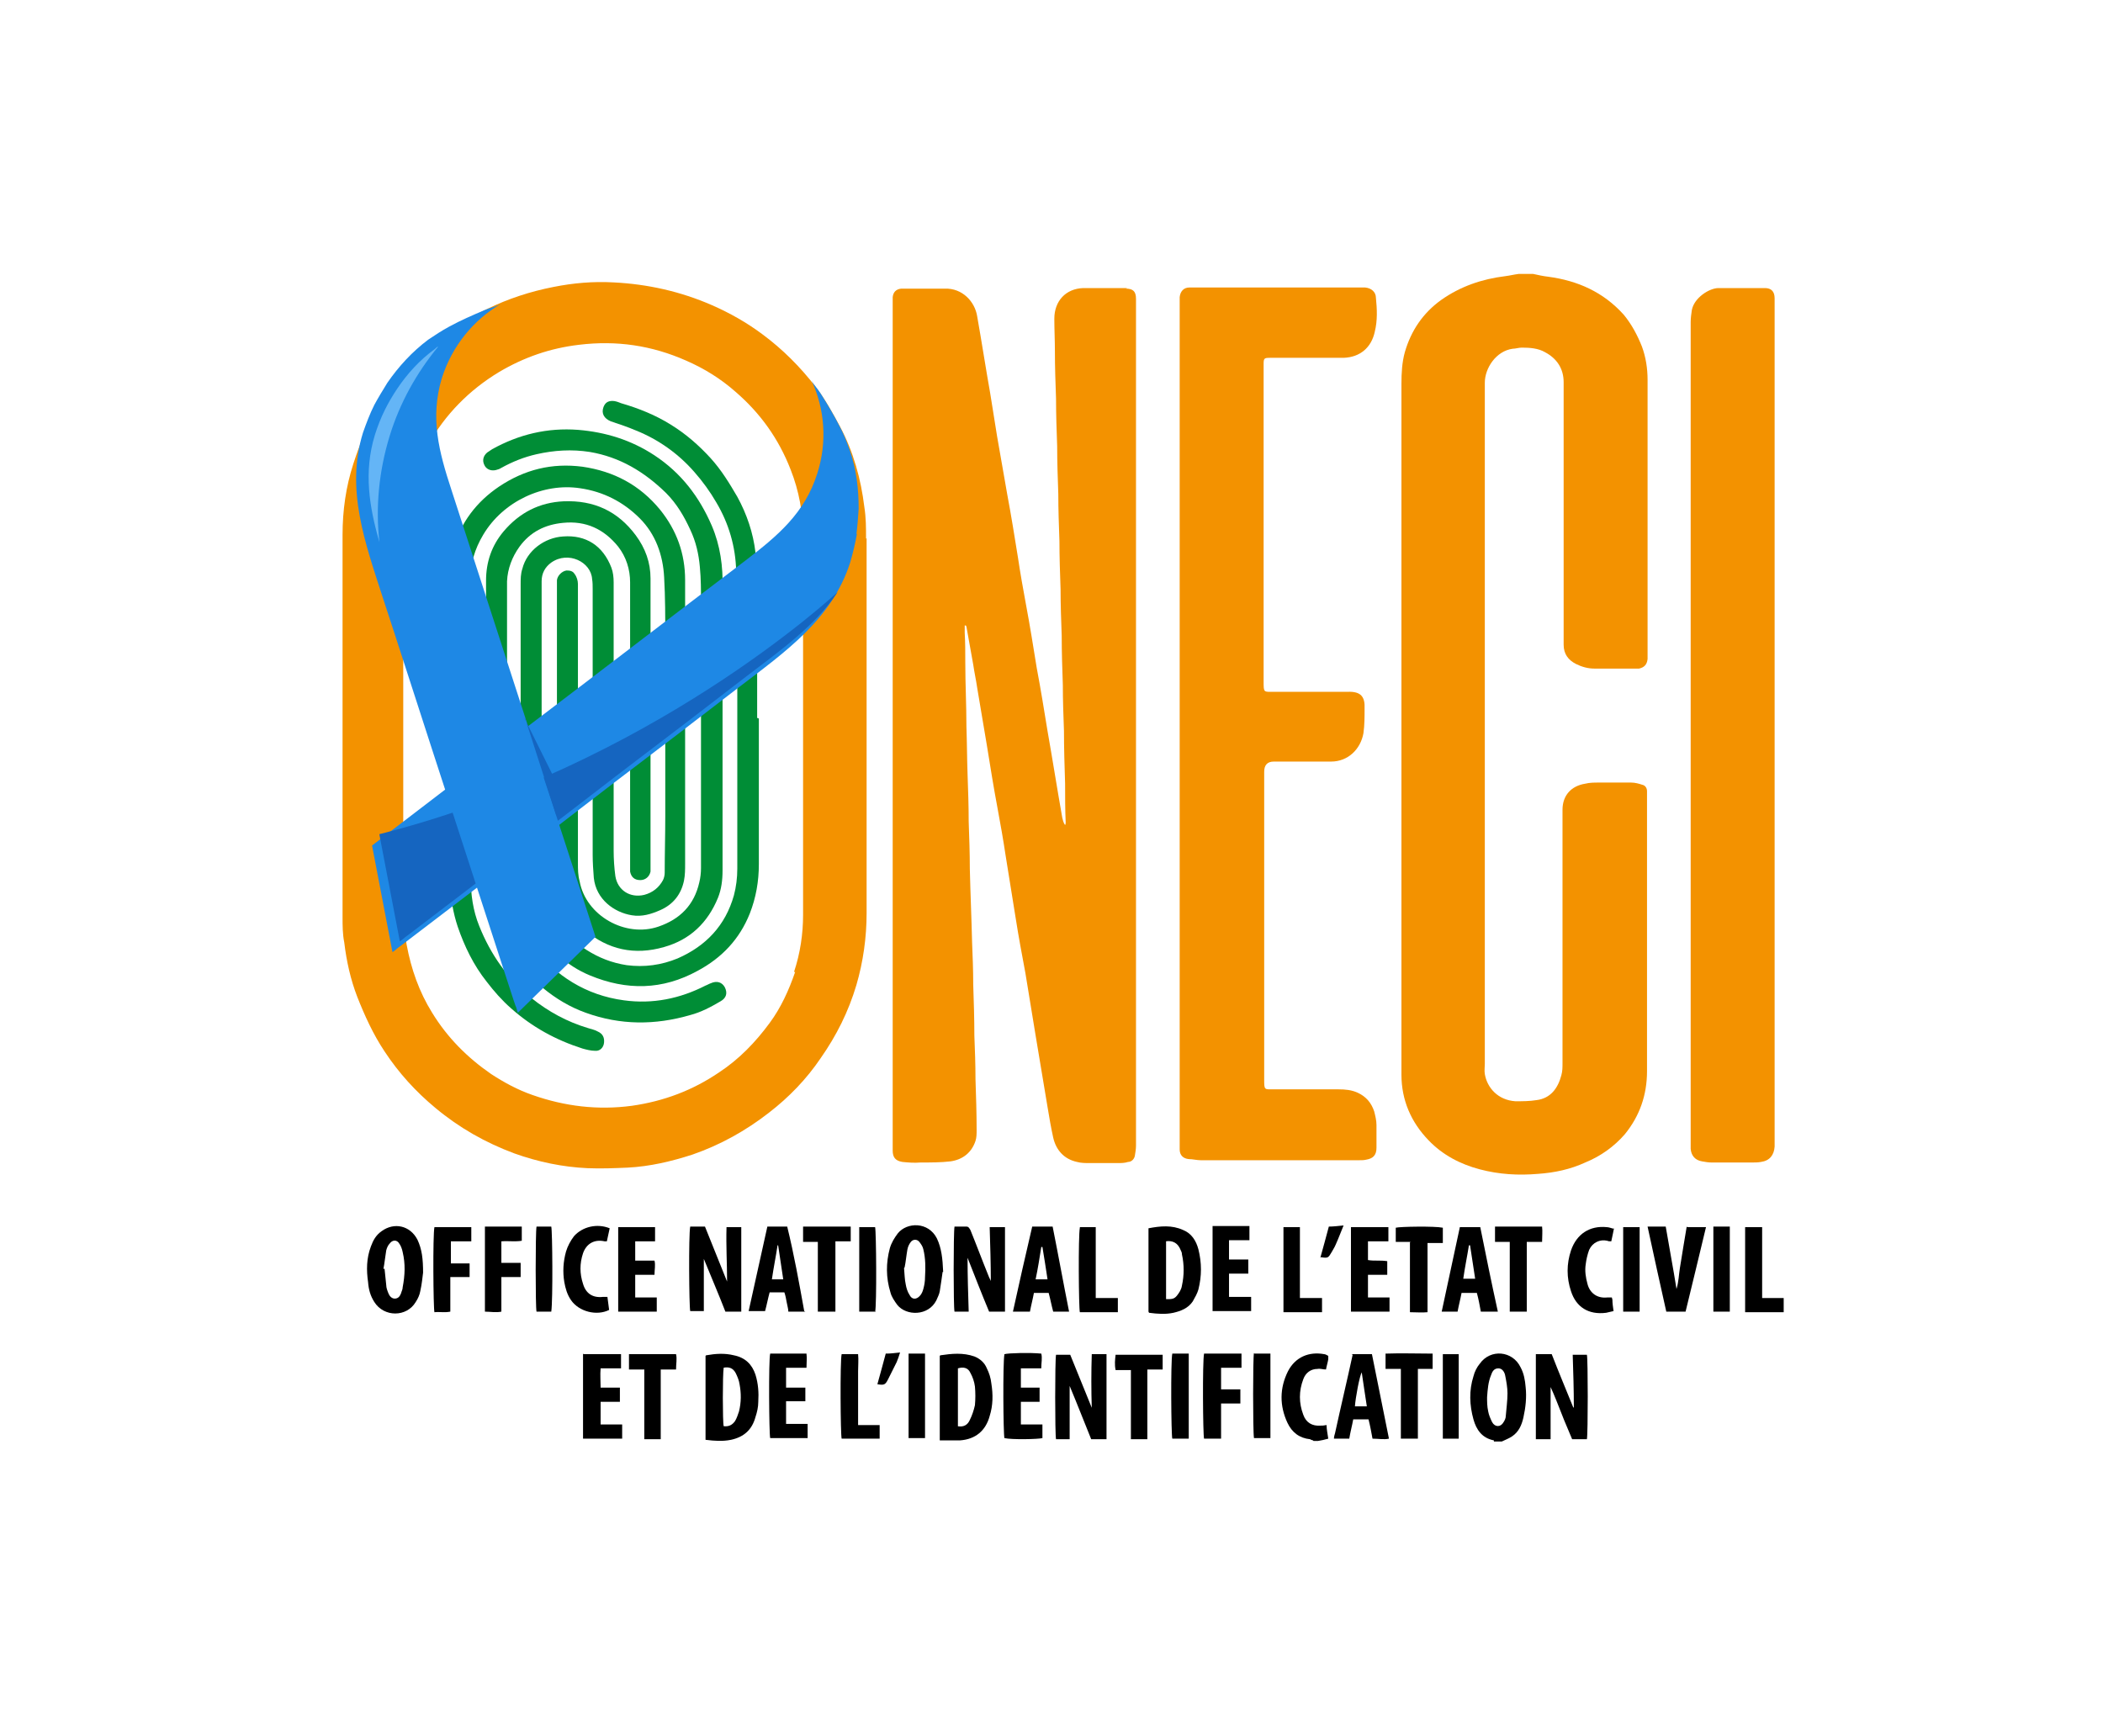
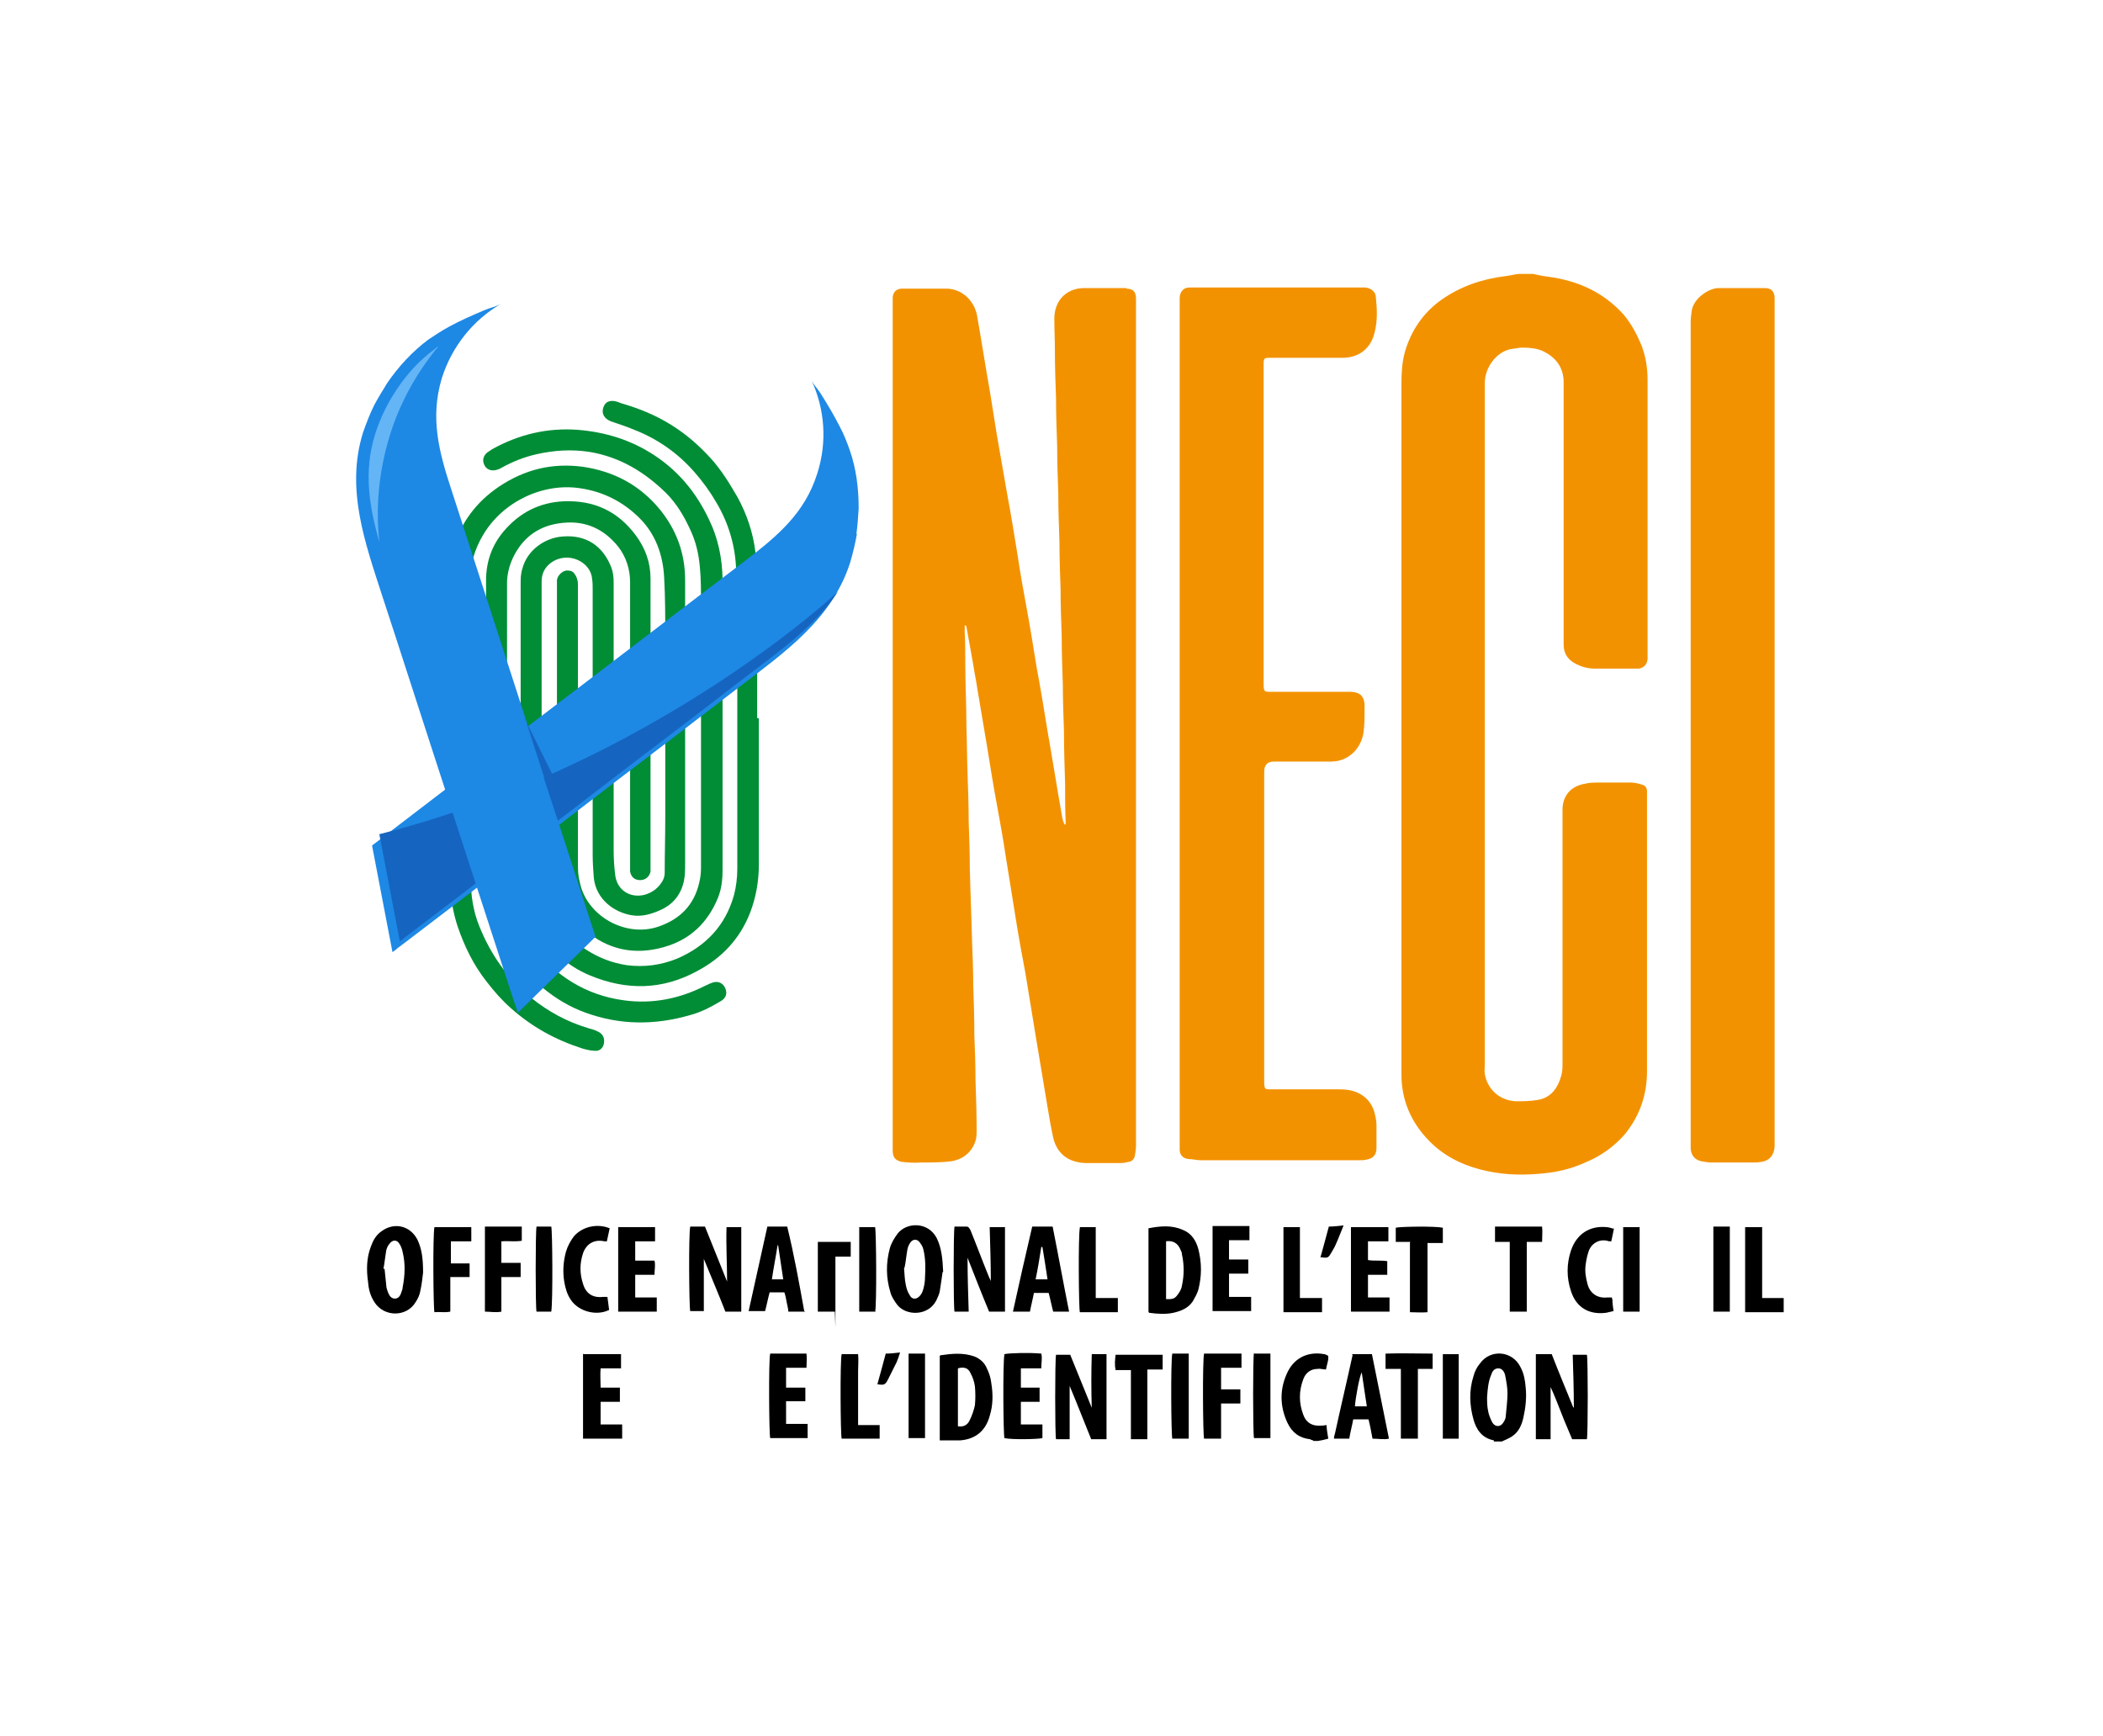
<svg xmlns="http://www.w3.org/2000/svg" id="Calque_3" data-name="Calque 3" viewBox="0 0 37.08 30.61">
  <g>
    <path d="M29.04,13.95c0-.05-.03-.1-.08-.11-.06-.02-.13-.04-.2-.04-.19,0-.38,0-.57,0-.08,0-.16,0-.24,.02-.25,.04-.4,.21-.4,.46,0,.03,0,.06,0,.1,0,1.46,0,2.92,0,4.37,0,.07,0,.14-.02,.21-.06,.23-.19,.41-.44,.44-.12,.02-.25,.02-.37,.02-.31-.02-.5-.24-.54-.48-.01-.06,0-.12,0-.18,0-3.66,0-7.33,0-10.99,0-.34,0-.68,0-1.02,0-.26,.2-.56,.49-.6,.05,0,.11-.02,.16-.02,.14,0,.29,.01,.41,.08,.21,.11,.33,.29,.33,.53,0,1.51,0,3.01,0,4.52,0,.04,0,.07,0,.11,0,.16,.08,.27,.22,.34,.1,.05,.21,.08,.32,.08,.23,0,.46,0,.69,0,.03,0,.06,0,.1,0,.09-.02,.14-.07,.15-.17,0-.04,0-.07,0-.11,0-1.6,0-3.21,0-4.81,0-.2-.03-.4-.1-.59-.08-.2-.18-.39-.32-.56-.36-.4-.81-.6-1.33-.67-.09-.01-.18-.03-.27-.05h-.25c-.08,.01-.16,.03-.24,.04-.41,.05-.79,.18-1.13,.42-.32,.23-.53,.54-.64,.92-.05,.18-.06,.37-.06,.56,0,4.01,0,8.02,0,12.03,0,.05,0,.1,0,.15,0,.45,.17,.84,.48,1.16,.25,.26,.56,.42,.9,.51,.34,.09,.68,.11,1.03,.08,.29-.02,.57-.08,.83-.2,.27-.11,.51-.28,.7-.5,.26-.32,.39-.69,.39-1.11,0-1.61,0-3.22,0-4.83,0-.04,0-.07,0-.11Z" style="fill: #f39200;" />
    <path d="M19.88,5.08c-.26,0-.52,0-.78,0-.31,.01-.51,.23-.51,.54,0,.19,.01,.38,.01,.57,0,.28,.01,.56,.02,.84,0,.28,.01,.56,.02,.84,0,.28,.01,.56,.02,.84,0,.28,.01,.55,.02,.83,0,.28,.01,.57,.02,.85,0,.27,.01,.55,.02,.82,0,.29,.01,.58,.02,.87,0,.27,.01,.54,.02,.81,0,.31,.01,.62,.02,.93,0,.23,0,.45,.01,.68,0,.02,0,.03-.01,.05-.03-.04-.04-.09-.05-.13-.09-.51-.17-1.02-.26-1.53-.06-.37-.12-.74-.19-1.11-.06-.37-.12-.75-.19-1.12-.05-.27-.1-.55-.14-.82-.06-.37-.12-.75-.19-1.12-.06-.34-.12-.68-.18-1.03-.04-.25-.08-.5-.12-.75-.08-.45-.15-.91-.23-1.36-.04-.26-.26-.5-.57-.49-.22,0-.44,0-.66,0-.04,0-.07,0-.11,0-.09,.01-.14,.06-.15,.15,0,.06,0,.12,0,.17,0,4.91,0,9.82,0,14.73,0,.05,0,.1,0,.15,0,.12,.05,.18,.17,.2,.1,.01,.21,.02,.32,.01,.18,0,.36,0,.53-.02,.21-.03,.37-.15,.44-.36,.02-.06,.02-.13,.02-.19,0-.3-.01-.6-.02-.9,0-.26-.01-.52-.02-.77,0-.3-.01-.6-.02-.9,0-.25-.01-.5-.02-.74-.01-.43-.03-.87-.04-1.3,0-.28-.01-.55-.02-.83,0-.28-.01-.56-.02-.84s-.01-.56-.02-.84c0-.38-.02-.75-.02-1.13,0-.17,0-.35-.01-.52,0-.04,0-.09,0-.13,0,0,.02,0,.02,0,0,0,.01,.02,.01,.02,.04,.22,.08,.45,.12,.67,.02,.14,.05,.27,.07,.41,.06,.34,.11,.67,.17,1.01,.06,.37,.12,.75,.19,1.12,.05,.27,.1,.55,.14,.82,.06,.37,.12,.74,.18,1.12,.05,.32,.11,.64,.17,.96,.06,.37,.12,.73,.18,1.1,.07,.42,.14,.84,.21,1.26,.03,.18,.06,.36,.1,.54,.05,.22,.19,.38,.42,.43,.07,.02,.15,.02,.22,.02,.17,0,.34,0,.5,0,.06,0,.12,0,.18-.02,.06,0,.11-.05,.12-.11,.01-.06,.02-.12,.02-.18,0-4.94,0-9.88,0-14.83,0-.03,0-.06,0-.1,0-.13-.05-.18-.18-.18Z" style="fill: #f39200;" />
-     <path d="M15.27,9.5c0-.19,0-.37-.03-.56-.06-.49-.19-.97-.43-1.42-.13-.24-.26-.48-.43-.7-.27-.35-.58-.66-.93-.92-.28-.21-.58-.38-.9-.52-.55-.24-1.13-.37-1.73-.4-.36-.02-.71,.01-1.06,.08-.82,.16-1.55,.51-2.18,1.06-.36,.31-.67,.68-.92,1.09-.19,.3-.32,.63-.43,.97-.13,.4-.19,.82-.19,1.25,0,2.25,0,4.5,0,6.74,0,.15,0,.3,.03,.45,.04,.33,.11,.65,.23,.96,.13,.33,.28,.66,.48,.96,.25,.38,.55,.71,.9,1,.42,.35,.88,.61,1.39,.8,.42,.15,.85,.24,1.29,.26,.24,.01,.48,0,.71-.01,.39-.02,.77-.11,1.14-.23,.49-.17,.94-.42,1.35-.74,.35-.27,.66-.59,.91-.96,.28-.4,.49-.82,.63-1.29,.12-.41,.18-.84,.18-1.27,0-1.1,0-2.21,0-3.31s0-2.2,0-3.3Zm-1.25,7.64c-.11,.32-.25,.63-.45,.9-.25,.34-.54,.64-.89,.87-.47,.32-.98,.51-1.54,.59-.6,.08-1.18,.01-1.75-.19-.26-.09-.5-.22-.73-.37-.42-.29-.77-.64-1.04-1.08-.23-.37-.37-.77-.45-1.2-.05-.26-.06-.53-.06-.8,0-2.12,0-4.24,0-6.36,0-.59,.14-1.15,.44-1.66,.3-.53,.72-.96,1.25-1.28,.44-.26,.9-.42,1.41-.48,.66-.08,1.28,.01,1.89,.28,.32,.14,.61,.32,.87,.55,.44,.38,.76,.83,.97,1.37,.15,.38,.22,.77,.22,1.18,0,1.11,0,2.22,0,3.33s0,2.23,0,3.34c0,.34-.05,.68-.16,1.01Z" style="fill: #f39200;" />
    <path d="M22.28,6.42c0-.1,.01-.11,.11-.11,.19,0,.37,0,.56,0,.25,0,.5,0,.74,0,.29-.01,.49-.18,.55-.46,.05-.2,.04-.4,.02-.6,0-.1-.08-.17-.19-.18-.04,0-.08,0-.13,0-.94,0-1.88,0-2.82,0-.05,0-.1,0-.15,0-.1,0-.16,.07-.17,.17,0,.05,0,.1,0,.15,0,2.45,0,4.91,0,7.36s0,4.92,0,7.37c0,.05,0,.1,0,.15,0,.1,.06,.16,.16,.17,.07,0,.14,.02,.21,.02,.93,0,1.86,0,2.8,0,.04,0,.08,0,.12-.01,.12-.02,.18-.08,.18-.21,0-.13,0-.26,0-.4,0-.08-.02-.16-.04-.24-.05-.15-.14-.26-.29-.33-.11-.05-.22-.06-.34-.06-.38,0-.75,0-1.13,0-.18,0-.18,.02-.18-.18,0-1.81,0-3.61,0-5.42q0-.18,.17-.18c.34,0,.67,0,1.01,0,.3,0,.52-.22,.57-.5,.02-.14,.02-.29,.02-.43,.01-.21-.06-.31-.3-.3-.43,0-.86,0-1.29,0-.19,0-.19,.02-.19-.18,0-1.85,0-3.7,0-5.55,0-.03,0-.05,0-.08Z" style="fill: #f39200;" />
    <path d="M31.29,5.44c0-.06,0-.12,0-.18,0-.12-.06-.18-.17-.18-.27,0-.55,0-.82,0-.16,0-.43,.17-.47,.39-.01,.07-.02,.14-.02,.21,0,4.81,0,9.62,0,14.44,0,.05,0,.09,0,.14,.01,.12,.08,.2,.2,.22,.06,.01,.11,.02,.17,.02,.24,0,.47,0,.71,0,.05,0,.11,0,.16-.01,.15-.02,.23-.12,.24-.27,0-.05,0-.11,0-.16,0-2.43,0-4.86,0-7.3s0-4.87,0-7.31Z" style="fill: #f39200;" />
  </g>
  <g>
    <path d="M13.38,12.67c0,.55,0,1.11,0,1.66,0,.3,0,.61,0,.91,0,.3-.05,.59-.16,.87-.18,.45-.49,.78-.92,1.01-.62,.34-1.25,.35-1.9,.08-.41-.17-.71-.46-.94-.83-.2-.33-.28-.67-.28-1.05,0-1.67,0-3.35,0-5.02,0-.09,0-.18,.03-.27,.08-.32,.39-.55,.72-.57,.4-.03,.7,.16,.85,.55,.03,.08,.04,.17,.04,.26,0,.24,0,.48,0,.73,0,1.33,0,2.66,0,4,0,.15,.01,.3,.03,.45,.04,.25,.26,.39,.51,.33,.15-.04,.26-.13,.33-.26,.02-.04,.03-.09,.03-.13,0-.33,.01-.66,.01-1,0-1.05,0-2.09,0-3.14,0-.36,0-.72-.02-1.07-.02-.39-.15-.76-.43-1.04-.29-.29-.64-.47-1.05-.53-.65-.1-1.36,.23-1.71,.82-.15,.25-.23,.52-.23,.81,0,1.37,0,2.75,0,4.12,0,.37,0,.75,.01,1.12,0,.29,.04,.58,.15,.85,.2,.5,.5,.93,.92,1.27,.3,.24,.63,.42,1,.53,.06,.02,.12,.03,.17,.06,.09,.04,.12,.11,.11,.2-.01,.09-.08,.15-.16,.14-.07,0-.15-.02-.22-.04-.47-.15-.89-.38-1.26-.71-.16-.14-.3-.3-.43-.47-.23-.29-.39-.62-.51-.97-.08-.24-.12-.49-.14-.74-.02-.32-.02-.64-.03-.97,0-1.01,0-2.02,0-3.03,0-.44,0-.88,0-1.32,0-.21,.03-.41,.09-.61,.14-.46,.41-.82,.81-1.09,.45-.3,.93-.42,1.47-.35,.55,.08,1.01,.32,1.37,.76,.29,.36,.44,.77,.44,1.24,0,1.67,0,3.34,0,5,0,.1,0,.2-.02,.3-.05,.24-.19,.42-.42,.52-.16,.07-.32,.12-.5,.09-.31-.05-.63-.28-.67-.66-.01-.13-.02-.27-.02-.4,0-.09,0-.17,0-.26,0-1.48,0-2.96,0-4.43,0-.06,0-.12-.01-.18-.02-.3-.42-.5-.72-.29-.11,.08-.17,.19-.17,.33,0,.25,0,.5,0,.75,0,1.17,0,2.34,0,3.5,0,.31,0,.62,.02,.93,0,.2,.05,.4,.13,.59,.13,.31,.35,.55,.64,.73,.22,.14,.45,.23,.71,.27,.31,.04,.61,0,.9-.12,.5-.22,.84-.58,.99-1.11,.04-.15,.06-.31,.06-.47,0-1.44,0-2.88,0-4.33,0-.31,0-.61-.02-.92-.01-.43-.13-.84-.35-1.21-.11-.19-.24-.37-.39-.54-.28-.32-.63-.57-1.03-.73-.14-.06-.29-.11-.44-.16-.12-.05-.17-.14-.13-.25,.03-.08,.08-.11,.16-.11,.05,0,.1,.02,.15,.04,.31,.09,.61,.21,.88,.38,.26,.16,.49,.36,.7,.59,.19,.21,.33,.44,.47,.68,.17,.31,.28,.64,.32,.98,.02,.18,.02,.36,.03,.54,0,.4,0,.8,0,1.2,0,.39,0,.79,0,1.18h0Z" style="fill: #008d36;" />
    <path d="M12.74,12.69c0,.69,0,1.39,0,2.08,0,.19,0,.39,0,.58,0,.17-.02,.33-.08,.48-.18,.44-.49,.74-.95,.87-.52,.15-.99,.05-1.4-.3-.19-.16-.31-.36-.39-.59-.08-.2-.1-.4-.1-.61,0-.72,0-1.44,0-2.16,0-.9,0-1.8,0-2.7,0-.04,0-.07,0-.11,.01-.08,.09-.16,.17-.17,.06,0,.11,.01,.14,.06,.04,.05,.06,.12,.06,.18,0,.13,0,.25,0,.38,0,1.51,0,3.03,0,4.54,0,.11,0,.21,.03,.32,.11,.61,.81,1,1.39,.8,.38-.13,.63-.38,.72-.78,.02-.08,.03-.17,.03-.25,0-1.56,0-3.13,0-4.69,0-.21,0-.41-.02-.62-.02-.23-.07-.45-.17-.66-.11-.24-.24-.46-.43-.65-.38-.37-.81-.63-1.34-.72-.32-.05-.63-.03-.94,.04-.22,.05-.42,.13-.62,.24-.03,.02-.06,.03-.1,.04-.09,.02-.17-.02-.2-.09-.04-.08-.02-.16,.05-.22,.03-.02,.06-.04,.09-.06,.47-.26,.97-.38,1.51-.34,.49,.04,.94,.18,1.35,.45,.47,.31,.79,.73,1.01,1.24,.15,.35,.2,.72,.19,1.1,0,.32,0,.63,0,.95,0,.45,0,.9,0,1.35,0,0,0,0,0,0Z" style="fill: #008d36;" />
    <path d="M8.57,12.87c0-.47,0-.94,0-1.4,0-.41,0-.82,0-1.23,0-.33,.1-.62,.31-.87,.28-.33,.63-.51,1.06-.53,.53-.02,.95,.17,1.27,.6,.17,.23,.26,.48,.26,.76,0,.52,0,1.05,0,1.57,0,.77,0,1.54,0,2.31,0,.4,0,.79,0,1.19,0,.03,0,.07,0,.1-.02,.09-.09,.15-.18,.15-.1,0-.16-.05-.18-.15,0-.04,0-.09,0-.13,0-1.37,0-2.74,0-4.11,0-.29,0-.57,0-.86,0-.23-.07-.45-.21-.63-.25-.31-.57-.46-.97-.42-.32,.03-.58,.16-.77,.42-.13,.18-.21,.39-.22,.61,0,.13,0,.26,0,.39,0,.48,0,.96,0,1.44,0,.8,0,1.59,0,2.39,0,.33,0,.67,.02,1,.03,.44,.15,.87,.43,1.22,.41,.52,.94,.86,1.61,.95,.51,.07,.99-.03,1.44-.26,.03-.01,.06-.03,.09-.04,.11-.05,.2-.02,.25,.07,.05,.1,.03,.19-.08,.25-.17,.1-.34,.19-.53,.24-.62,.18-1.23,.18-1.84-.04-.28-.1-.53-.25-.76-.44-.26-.22-.48-.48-.66-.77-.22-.37-.32-.77-.32-1.2,0-.85,0-1.71,0-2.56h0Z" style="fill: #008d36;" />
  </g>
  <g>
    <path d="M26.34,25.4s0,0,0,0c-.21-.04-.31-.19-.36-.37-.07-.25-.08-.51,0-.76,.02-.08,.06-.16,.11-.22,.19-.27,.58-.23,.72,.06,.06,.11,.08,.23,.09,.35,.02,.18,0,.36-.04,.54-.03,.13-.08,.25-.2,.33-.06,.04-.12,.06-.18,.09h-.14Zm-.12-.77c0,.09,0,.17,.02,.26,.01,.06,.04,.13,.07,.19,.05,.09,.15,.09,.2,0,.02-.03,.04-.07,.04-.11,.01-.13,.03-.27,.03-.4,0-.1-.02-.21-.04-.31-.01-.06-.05-.13-.12-.13-.08,0-.11,.06-.13,.12-.05,.12-.06,.25-.07,.39Z" />
    <path d="M23.15,25.4s-.04-.01-.05-.02c-.19-.02-.32-.12-.4-.29-.14-.3-.14-.61,.01-.91,.13-.25,.37-.35,.64-.3,.02,0,.05,.02,.07,.03,0,.02,0,.04,0,.06-.01,.06-.03,.12-.04,.18-.06,0-.1-.02-.15-.01-.12,0-.21,.07-.25,.18-.08,.21-.08,.42,0,.63,.05,.14,.16,.2,.3,.19,.03,0,.06,0,.11-.01,0,.08,.02,.16,.03,.24-.07,.02-.12,.03-.18,.04h-.08Z" />
    <path d="M31.45,23.14h-.68v-1.5h.3v1.25h.38v.25Z" />
    <path d="M27.09,23.88h.27c.12,.31,.25,.62,.38,.94,0,0,0,0,.01,0,0-.31-.01-.62-.02-.93h.25c.02,.07,.02,1.4,0,1.49h-.26c-.06-.15-.13-.3-.19-.46-.06-.15-.12-.31-.19-.46v.92h-.26v-1.5Z" />
    <path d="M19.25,24.83c-.01-.32-.01-.63,0-.95h.26v1.5h-.27c-.13-.32-.25-.63-.38-.94v.94h-.24c-.02-.07-.02-1.4,0-1.49,.02,0,.05,0,.07,0,.06,0,.12,0,.18,0,.13,.32,.26,.64,.39,.96Z" />
    <path d="M17.47,22.59c0-.31-.01-.63-.02-.95h.27v1.49h-.28c-.13-.31-.25-.62-.38-.95,0,.33,.01,.63,.02,.95h-.25c-.02-.07-.02-1.4,0-1.5,.07,0,.14,0,.21,0,.04,0,.05,.03,.07,.06,.11,.27,.21,.54,.32,.81,.01,.03,.03,.06,.04,.09,0,0,0,0,0,0Z" />
    <path d="M13.06,23.13h-.27c-.12-.31-.25-.61-.38-.93v.92h-.24c-.02-.07-.03-1.35,0-1.49,.04,0,.09,0,.13,0,.04,0,.08,0,.13,0,.13,.32,.26,.65,.39,.97,0-.32-.02-.63-.01-.96h.26v1.49Z" />
    <path d="M20.25,23.13v-1.47c.21-.04,.41-.06,.61,.03,.15,.06,.23,.19,.27,.34,.06,.24,.06,.47,0,.71-.02,.07-.06,.14-.1,.21-.08,.12-.21,.17-.34,.2-.14,.03-.28,.02-.43,0Zm.31-1.25v1.03c.1,0,.14,0,.19-.06,.04-.05,.08-.11,.09-.18,.04-.18,.04-.37,0-.55,0-.03-.01-.05-.02-.07-.05-.13-.14-.18-.27-.16Z" />
    <path d="M16.58,23.9c.2-.03,.4-.05,.6,.02,.1,.04,.18,.11,.22,.21,.04,.08,.07,.17,.08,.27,.03,.19,.03,.38-.03,.57-.07,.26-.25,.41-.52,.43-.12,0-.24,0-.36,0v-1.49Zm.3,1.25c.11,.02,.18-.02,.22-.11,.04-.08,.07-.17,.09-.26,.01-.11,.01-.22,0-.33-.01-.08-.04-.17-.08-.24-.04-.09-.12-.11-.22-.08v1.02Z" />
-     <path d="M12.45,23.9c.17-.03,.33-.04,.49,0,.2,.04,.32,.16,.38,.34,.05,.16,.06,.32,.05,.48,0,.09-.02,.18-.05,.27-.06,.22-.2,.35-.43,.4-.15,.03-.29,.02-.45,0v-1.48Zm.31,.22c-.02,.11-.02,.96,0,1.03,.09,.01,.15-.02,.2-.09,.03-.05,.05-.11,.07-.17,.04-.16,.04-.32,.01-.48-.01-.07-.04-.14-.07-.2-.05-.09-.12-.11-.22-.09Z" />
    <path d="M7.46,22.44c-.01,.07-.02,.2-.05,.33-.01,.06-.04,.13-.08,.19-.16,.27-.56,.27-.73,0-.07-.11-.1-.22-.11-.35-.03-.21-.03-.42,.05-.63,.04-.11,.09-.2,.19-.27,.22-.16,.5-.1,.63,.15,.08,.17,.1,.34,.1,.59Zm-.68-.07c.01,.11,.02,.2,.03,.29,0,.05,.02,.1,.04,.15,.02,.05,.06,.09,.11,.09,.06,0,.09-.04,.11-.09,.01-.04,.03-.07,.03-.11,.04-.21,.05-.41,0-.62-.01-.05-.03-.11-.06-.15-.04-.07-.12-.07-.17,0-.03,.03-.05,.08-.06,.12-.02,.12-.03,.23-.05,.33Z" />
    <path d="M16.62,22.43c-.01,.08-.03,.21-.05,.34-.01,.06-.04,.11-.06,.16-.14,.28-.53,.28-.69,.08-.05-.07-.1-.14-.12-.22-.08-.26-.08-.52-.01-.78,.03-.1,.08-.18,.14-.26,.16-.2,.54-.21,.69,.09,.08,.17,.1,.35,.11,.59Zm-.68-.07c.01,.11,.01,.2,.03,.29,.01,.06,.03,.13,.07,.19,.04,.08,.12,.08,.18,.01,.03-.03,.05-.08,.06-.12,.02-.07,.03-.14,.03-.21,.01-.16,.01-.33-.03-.49-.01-.05-.04-.09-.07-.13-.04-.05-.11-.05-.15,0-.03,.04-.05,.08-.06,.13-.02,.11-.03,.23-.05,.32Z" />
    <path d="M14.2,23.13h-.3c0-.05-.02-.11-.03-.17-.01-.06-.02-.11-.04-.17h-.26c-.03,.11-.05,.22-.08,.33h-.29c.11-.5,.22-.99,.33-1.49h.35c.12,.49,.21,.99,.3,1.49Zm-.39-.57c-.03-.21-.06-.4-.09-.6,0,0,0,0-.01,0-.03,.2-.07,.39-.1,.6h.21Z" />
    <path d="M18.57,23.13c-.03-.11-.05-.22-.08-.33h-.26c-.02,.11-.05,.22-.07,.33h-.3c.11-.5,.22-.99,.34-1.5h.36c.1,.5,.19,1,.29,1.5h-.28Zm-.1-.57c-.03-.2-.06-.39-.09-.57h-.02c-.03,.19-.06,.38-.1,.57h.21Z" />
-     <path d="M26.41,23.13h-.3c-.02-.11-.04-.22-.07-.33h-.27c-.02,.11-.05,.22-.07,.33h-.28c.11-.5,.21-.99,.32-1.49h.36c.1,.5,.2,.99,.31,1.49Zm-.6-.58h.2c-.03-.2-.06-.4-.09-.59,0,0-.01,0-.02,0-.03,.19-.07,.38-.1,.59Z" />
-     <path d="M29.75,21.64h.33c-.12,.5-.24,1-.36,1.49h-.34c-.11-.49-.22-.99-.33-1.5,.11,0,.21,0,.32,0,.06,.36,.13,.72,.19,1.1,.04-.13,.04-.25,.06-.37,.02-.12,.04-.25,.06-.37,.02-.12,.04-.24,.06-.36Z" />
    <path d="M23.83,23.88h.36c.1,.5,.2,.99,.3,1.49-.09,.02-.18,0-.29,0-.02-.11-.04-.22-.07-.34h-.27c-.02,.11-.05,.22-.07,.34h-.27s0,0,0,0c0,0,0,0,0,0,0-.03,.01-.07,.02-.1,.1-.46,.21-.92,.31-1.38Zm.27,.92c-.03-.2-.06-.39-.09-.6-.04,.07-.11,.45-.12,.6h.21Z" />
    <path d="M23.82,23.13v-1.49h.66v.25h-.36v.33c.11,.02,.22,0,.34,.02v.24h-.34v.4h.38v.25h-.69Z" />
    <path d="M10.29,23.88h.66v.25h-.36c-.01,.12,0,.22,0,.34h.34v.25h-.34v.4h.38v.25h-.69v-1.5Z" />
    <path d="M11.2,21.89v.34h.34c.02,.08,0,.16,0,.25h-.34v.4h.38v.25h-.68v-1.49h.65v.25h-.36Z" />
    <path d="M21.67,22.47v.4h.39v.25c-.22,0-.45,0-.68,0v-1.5h.65v.25h-.36c0,.12,0,.22,0,.34h.34v.25h-.34Z" />
    <path d="M18.36,24.13h-.36v.34h.33v.25h-.33v.4h.38v.24c-.07,.02-.54,.03-.67,0-.02-.07-.03-1.32,0-1.48,.07-.02,.45-.03,.65-.01,.02,.08,0,.16,0,.25Z" />
    <path d="M13.86,24.12v.35h.34v.24h-.34v.4h.38v.25h-.66c-.02-.07-.03-1.38,0-1.49h.64c.01,.08,0,.16,0,.25h-.36Z" />
    <path d="M7.66,21.64h.65v.25h-.36v.39h.33v.24h-.34v.61c-.1,.02-.19,0-.28,.01-.02-.07-.03-1.37,0-1.5Z" />
    <path d="M9.18,22.27v.25h-.34v.61c-.1,.02-.19,0-.29,0v-1.5h.65v.25c-.12,.02-.23,0-.36,.01v.38h.34Z" />
    <path d="M21.52,25.37h-.29c-.02-.06-.03-1.36,0-1.5h.66v.25h-.36c0,.13,0,.25,0,.38h.34v.25h-.34v.62Z" />
    <path d="M24.87,21.9h-.26v-.25c.07-.02,.69-.03,.83,0v.27h-.27v1.22c-.1,.01-.2,0-.31,0,0-.41,0-.81,0-1.23Z" />
    <path d="M26.92,21.9v1.23c-.1,0-.2,0-.3,0v-1.23h-.26v-.27h.83c.01,.09,0,.17,0,.27h-.27Z" />
-     <path d="M14.72,23.13h-.3c0-.14,0-.27,0-.4,0-.14,0-.27,0-.41v-.42h-.26v-.27h.84v.26h-.27c0,.11,0,.21,0,.32,0,.1,0,.2,0,.3,0,.1,0,.21,0,.31v.31Z" />
+     <path d="M14.72,23.13h-.3c0-.14,0-.27,0-.4,0-.14,0-.27,0-.41v-.42h-.26h.84v.26h-.27c0,.11,0,.21,0,.32,0,.1,0,.2,0,.3,0,.1,0,.21,0,.31v.31Z" />
    <path d="M10.75,21.66c-.02,.08-.03,.15-.05,.23-.02,0-.03,0-.04,0-.18-.04-.32,.04-.38,.21-.06,.18-.06,.36,0,.54,.05,.17,.17,.25,.35,.23,.02,0,.04,0,.08,0,.01,.08,.02,.16,.03,.23-.22,.11-.53,.03-.67-.17-.07-.1-.1-.21-.12-.32-.03-.18-.02-.36,.03-.54,.03-.1,.08-.19,.14-.27,.15-.17,.41-.23,.63-.14Z" />
    <path d="M28.46,21.65c-.02,.09-.03,.16-.05,.24-.03,0-.05,0-.07-.01-.13-.03-.26,.03-.32,.16-.03,.08-.05,.17-.06,.25-.02,.12,0,.24,.03,.35,.04,.16,.17,.26,.35,.24,.03,0,.05,0,.08,0,0,.01,.01,.03,.01,.04,0,.06,.01,.13,.02,.2-.05,.01-.09,.02-.13,.03-.31,.04-.53-.1-.62-.38-.08-.24-.08-.48,0-.72,.1-.29,.33-.44,.63-.41,.04,0,.08,.02,.13,.03Z" />
    <path d="M25.01,25.37h-.31v-1.23h-.27v-.27c.27-.01,.55,0,.83,0,0,.09,0,.18,0,.27h-.26v1.23Z" />
-     <path d="M11.35,24.15h-.26v-.27h.83c.02,.08,0,.17,0,.27h-.27v1.23h-.29s0-.07,0-.11c0-.34,0-.67,0-1.01,0-.03,0-.07,0-.11Z" />
    <path d="M20.5,24.15h-.27v1.23h-.29c0-.1,0-.2,0-.3,0-.1,0-.2,0-.3v-.62h-.27c-.02-.1-.01-.18,0-.27h.83v.27Z" />
    <path d="M15.12,25.13h.39v.24h-.67c-.02-.06-.03-1.37,0-1.49h.29c.01,.1,0,.2,0,.3,0,.11,0,.21,0,.32v.31c0,.1,0,.2,0,.32Z" />
    <path d="M22.92,21.64v1.25h.39v.25c-.22,0-.45,0-.68,0v-1.5h.29Z" />
    <path d="M19.04,21.64h.28v1.25h.39v.25c-.22,0-.44,0-.67,0-.02-.07-.03-1.34,0-1.49Z" />
    <path d="M16.02,23.87c.08,0,.16,0,.23,0,.02,0,.04,0,.06,0v1.49h-.29v-1.5Z" />
    <path d="M20.95,25.37h-.28c-.02-.06-.03-1.37,0-1.5,.06,0,.12,0,.19,0,.03,0,.06,0,.1,0v1.5Z" />
    <path d="M22.12,23.87c.08,0,.16,0,.24,0,.01,0,.02,0,.04,0v1.49h-.29c-.02-.12-.02-1.43,0-1.5Z" />
    <path d="M30.5,23.13h-.29v-1.5h.29v1.5Z" />
    <path d="M28.91,21.64v1.49h-.29v-1.49h.29Z" />
    <path d="M9.73,23.13h-.27c-.02-.07-.02-1.4,0-1.5h.26c.02,.07,.03,1.3,0,1.5Z" />
    <path d="M15.44,23.13h-.29v-1.49s.05,0,.07,0c.07,0,.14,0,.21,0,.02,.08,.03,1.36,0,1.5Z" />
    <path d="M25.72,23.88v1.49h-.28v-1.49h.28Z" />
    <path d="M23.28,22.18c.05-.18,.1-.36,.15-.55,.08,0,.16-.01,.26-.02-.05,.12-.09,.23-.14,.34-.02,.05-.05,.09-.07,.13-.06,.1-.06,.11-.19,.09Z" />
    <path d="M15.62,23.87c.08,0,.16-.01,.25-.02-.02,.07-.04,.12-.06,.17-.05,.1-.1,.2-.15,.3-.05,.1-.07,.11-.19,.09,.05-.18,.1-.36,.15-.55Z" />
  </g>
  <g>
    <path d="M15.1,9.42c.02-.15,.03-.3,.04-.45,0-.35-.04-.7-.16-1.04-.05-.14-.1-.27-.17-.4-.1-.2-.22-.4-.34-.59-.05-.08-.12-.15-.16-.23h0c.23,.5,.28,1.08,.1,1.64-.22,.7-.7,1.1-1.26,1.53-1.32,1-2.63,2.01-3.95,3.01-.88,.67-1.76,1.35-2.64,2.02l.36,1.88s.06-.04,.09-.07c.04-.03,.08-.06,.12-.09,1.23-.94,2.47-1.88,3.7-2.83,.74-.56,1.47-1.12,2.21-1.69,.8-.61,1.63-1.19,1.95-2.19,.05-.17,.09-.34,.12-.51Z" style="fill: #1e88e5;" />
    <path d="M6.69,14.72l.36,1.88s.06-.04,.09-.07c.04-.03,.08-.06,.12-.09,1.23-.94,2.47-1.88,3.7-2.83,.74-.56,1.47-1.12,2.21-1.69,.59-.45,1.2-.88,1.6-1.48-.07,.06-3.27,3.05-8.08,4.27Z" style="fill: #1565c0;" />
    <path d="M9.49,13.36c-.51-1.57-1.02-3.15-1.53-4.72-.22-.67-.38-1.27-.17-1.97,.18-.57,.56-1.03,1.04-1.31h0c-.09,.05-.2,.07-.29,.11-.21,.09-.42,.18-.62,.29-.13,.07-.25,.15-.37,.23-.28,.21-.52,.47-.72,.76-.08,.13-.16,.26-.23,.39-.08,.16-.14,.32-.2,.49-.31,1,.04,1.95,.35,2.91,.29,.88,.57,1.76,.86,2.65,.48,1.48,.96,2.95,1.44,4.43,.02,.05,.03,.1,.05,.14,.01,.03,.02,.07,.03,.1l1.37-1.34c-.34-1.05-.68-2.11-1.03-3.16Z" style="fill: #1e88e5;" />
    <path d="M9.26,12.67l.55,1.71s.17-.13,.21-.16l-.77-1.55Z" style="fill: #1565c0;" />
    <path d="M7.72,6.11s-.04,.03-.06,.05c-.26,.19-.48,.43-.66,.7-.08,.12-.15,.24-.21,.36-.07,.14-.13,.29-.18,.45-.2,.65-.1,1.27,.08,1.89-.07-.61-.01-1.25,.18-1.87,.18-.59,.48-1.12,.85-1.57Z" style="fill: #64b5f6;" />
  </g>
</svg>